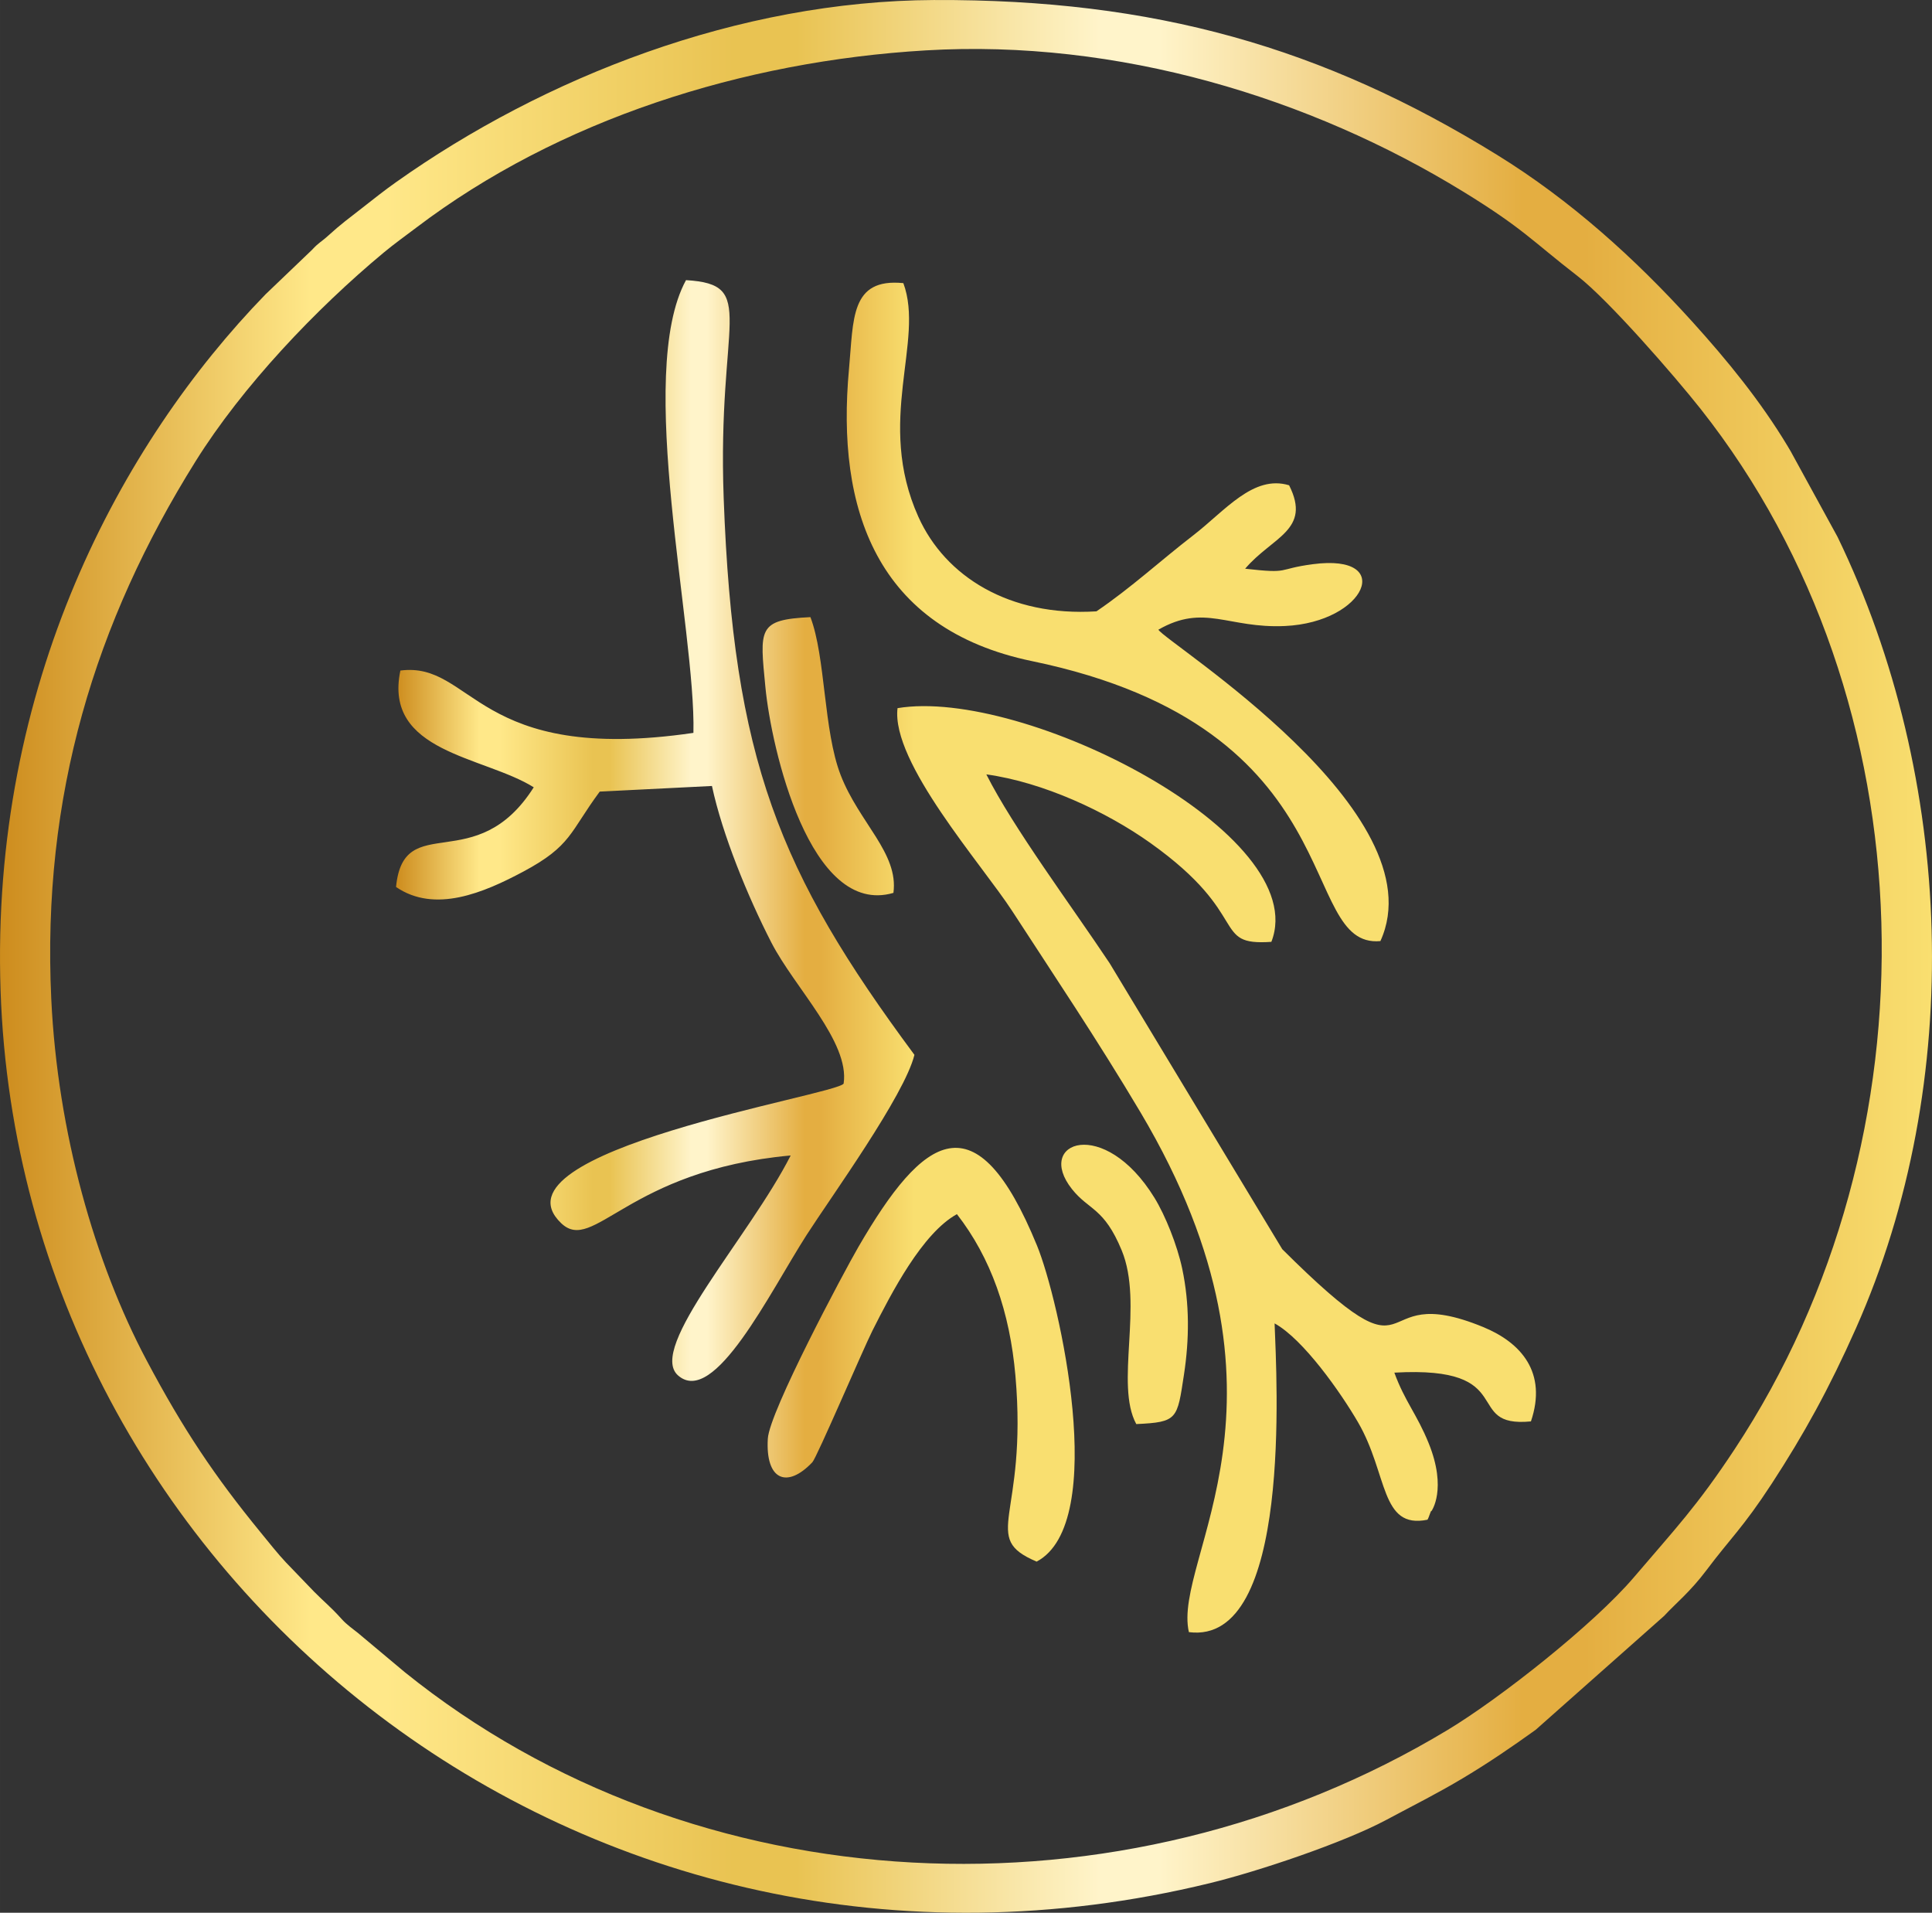
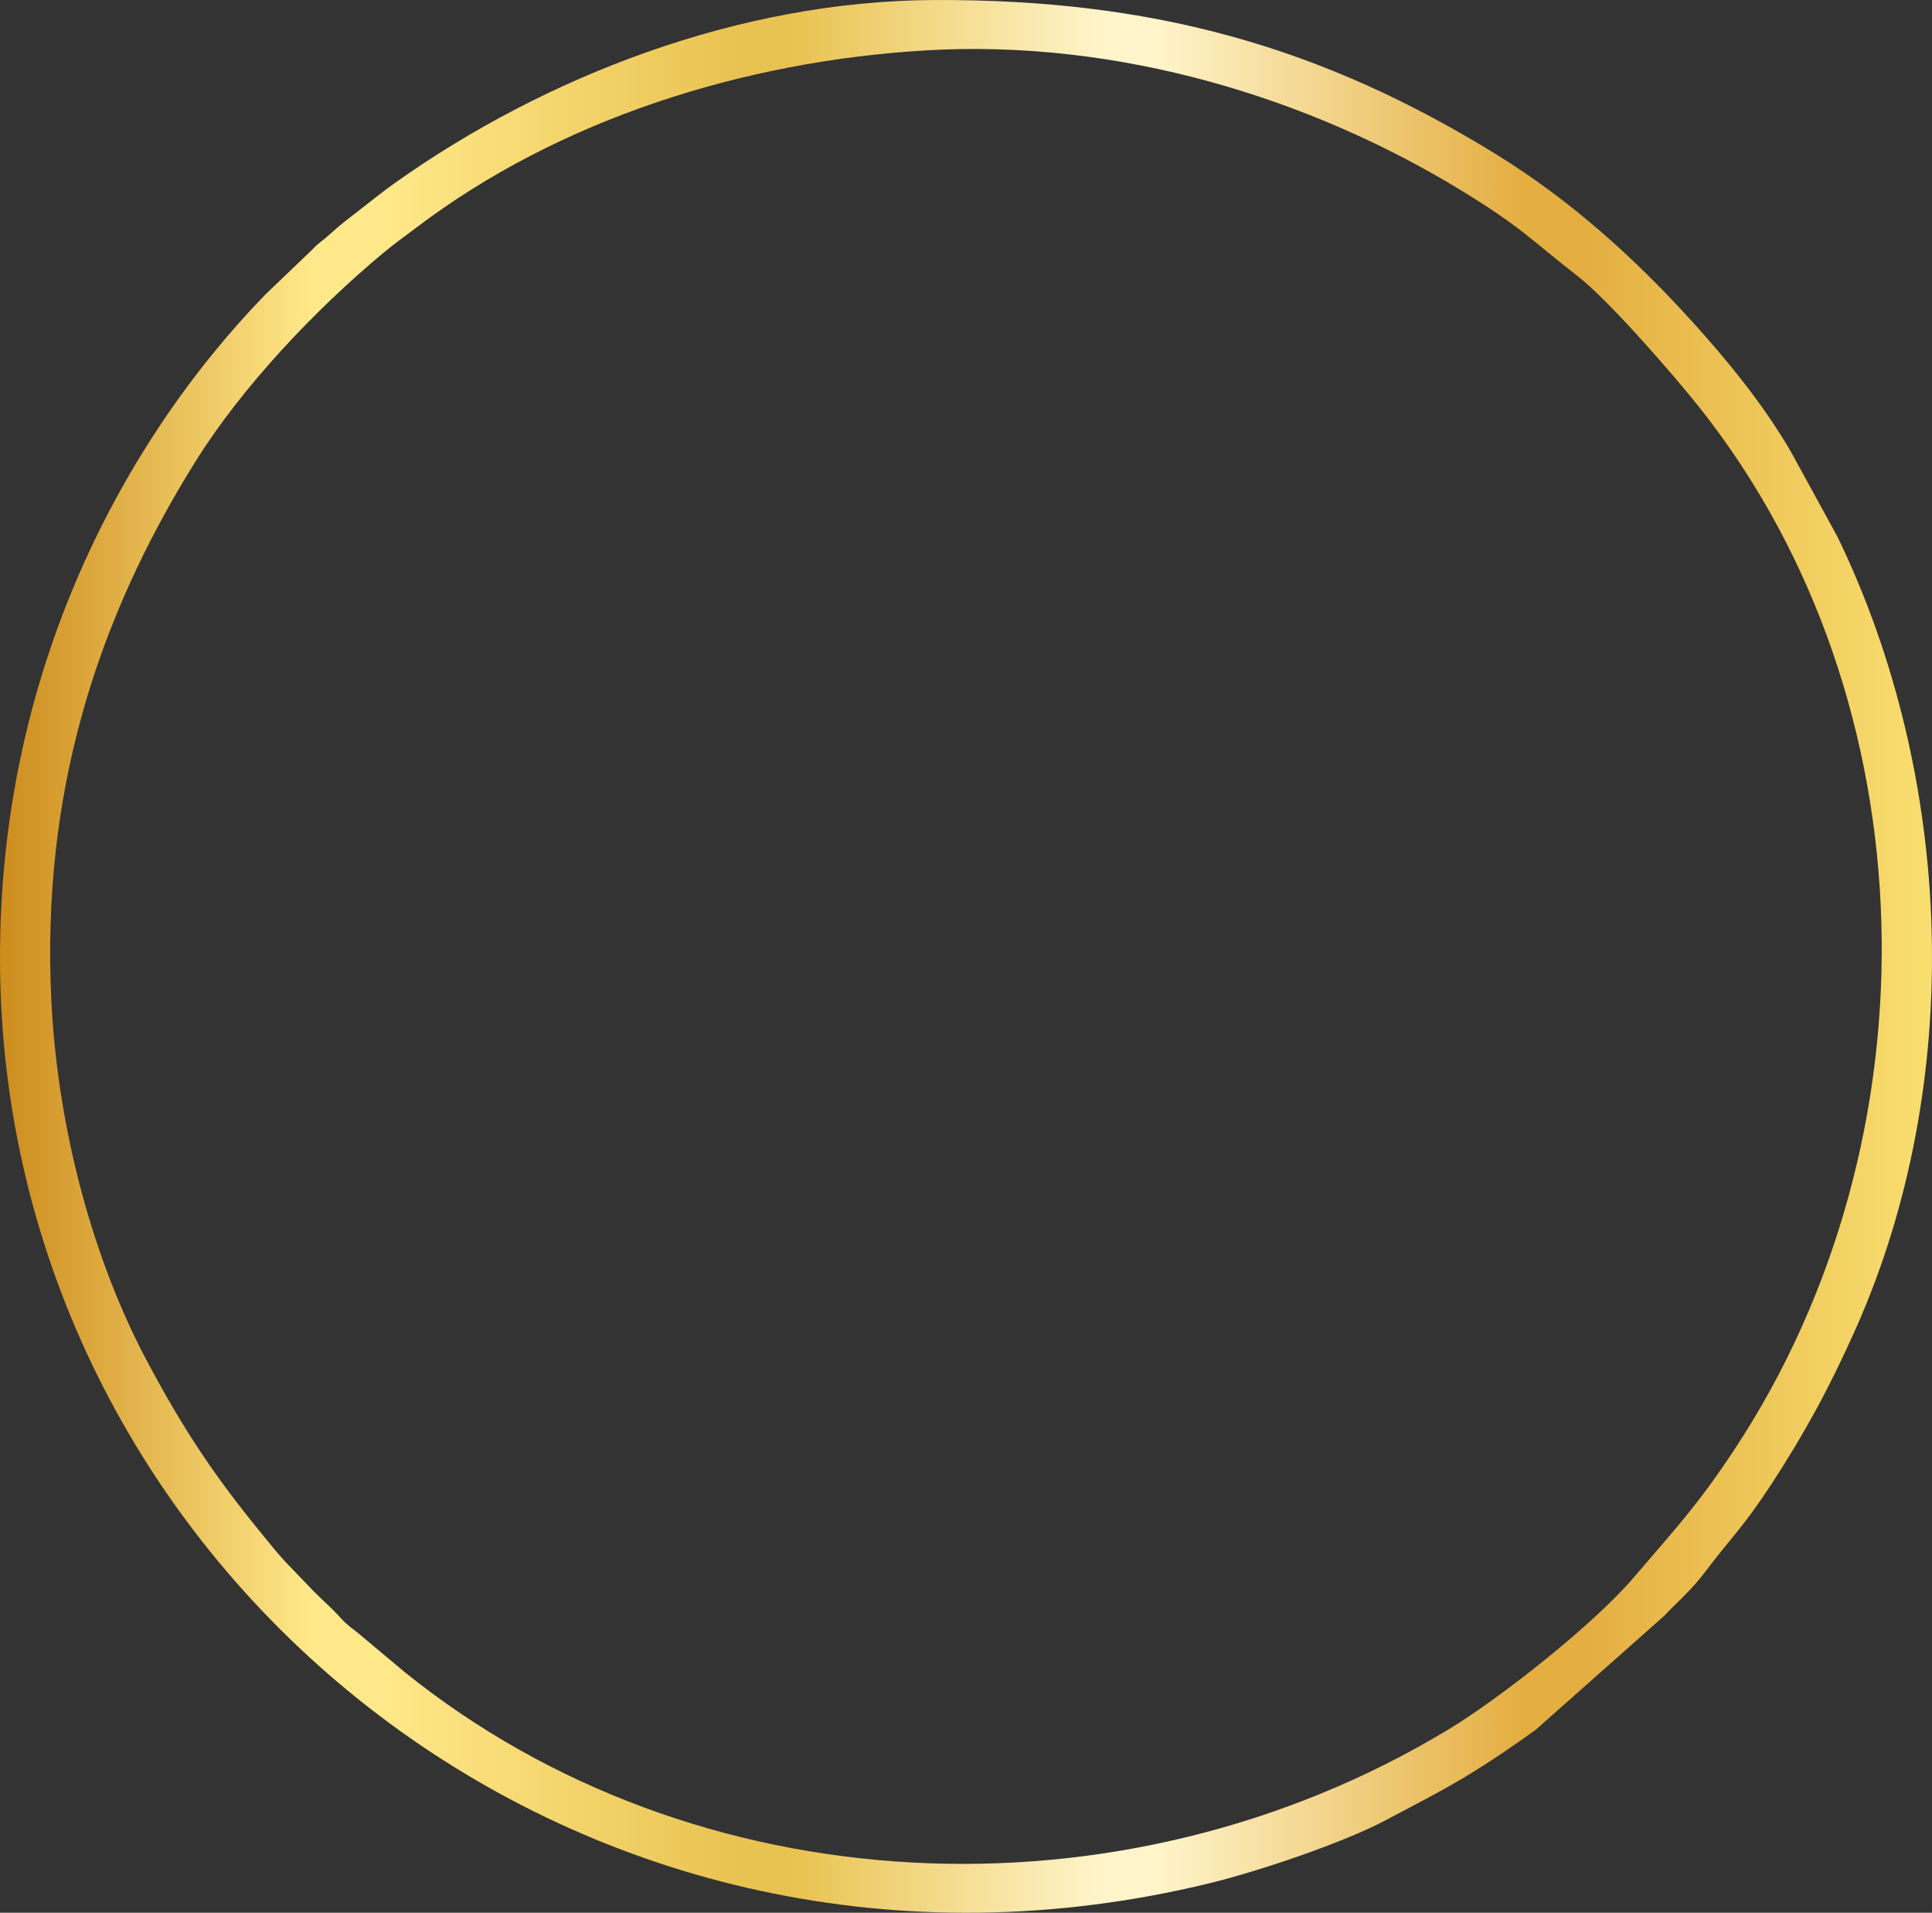
<svg xmlns="http://www.w3.org/2000/svg" xmlns:xlink="http://www.w3.org/1999/xlink" viewBox="0 0 7221.57 7148.43" style="shape-rendering:geometricPrecision; text-rendering:geometricPrecision; image-rendering:optimizeQuality; fill-rule:evenodd; clip-rule:evenodd" version="1.1" height="29.311mm" width="29.611mm" xml:space="preserve">
  <rect x="0" y="0" width="7221.57" height="7148.43" fill="#333333" stroke="none" />
  <defs>
    <style type="text/css">
   
    .fil0 {fill:url(#id0);fill-rule:nonzero}
    .fil1 {fill:url(#id1);fill-rule:nonzero}
   
  </style>
    <linearGradient y2="3574.22" x2="7221.53" y1="3574.22" x1="-0" gradientUnits="userSpaceOnUse" id="id0">
      <stop style="stop-opacity:1; stop-color:#CD8C1D" offset="0" />
      <stop style="stop-opacity:1; stop-color:#FFE889" offset="0.161" />
      <stop style="stop-opacity:1; stop-color:#FFE889" offset="0.18" />
      <stop style="stop-opacity:1; stop-color:#FFE889" offset="0.2" />
      <stop style="stop-opacity:1; stop-color:#E9C352" offset="0.38" />
      <stop style="stop-opacity:1; stop-color:#E9C352" offset="0.412" />
      <stop style="stop-opacity:1; stop-color:#FFF4CA" offset="0.569" />
      <stop style="stop-opacity:1; stop-color:#FFF4CA" offset="0.6" />
      <stop style="stop-opacity:1; stop-color:#E4AE41" offset="0.788" />
      <stop style="stop-opacity:1; stop-color:#E4AE41" offset="0.82" />
      <stop style="stop-opacity:1; stop-color:#F9DF70" offset="1" />
    </linearGradient>
    <linearGradient y2="3103.87" x2="3418.01" y1="3103.87" x1="1480.32" xlink:href="#id0" gradientUnits="userSpaceOnUse" id="id1">
  </linearGradient>
  </defs>
  <g id="Layer_x0020_1">
    <path d="M191.64 3733.71c-35.97,-760.22 164.18,-1409.52 539.63,-2010.1 174.54,-279.22 447.86,-567.58 702.74,-779.44 39.65,-32.97 79.82,-61.48 122.48,-93.82 531.14,-402.86 1219.42,-621.57 1903.99,-662.06 718.91,-42.53 1436.4,176.28 2009.76,528.49 223.86,137.52 257.1,183.88 426.72,315.09 115.23,89.11 362.43,373.13 459.98,496.68 863.5,1093.58 895.13,2723.69 126.72,3887.89 -140.4,212.76 -222.08,297.36 -376.72,478.73 -149.62,175.5 -499.22,451.54 -695.57,569.95 -1221.42,736.56 -2815.75,657.13 -3898.65,-215.95l-173.64 -145.4c-22,-17.95 -42.12,-30.95 -61.36,-52.31 -43.39,-48.17 -63.87,-62.65 -103.21,-102.45l-105.7 -109.82c-28.29,-29.63 -66.51,-77.85 -94.65,-112.23 -173.03,-211.39 -290.05,-386.45 -426.52,-643.65 -193.13,-364.06 -332.38,-850.87 -355.99,-1349.6zm3300.88 -3733.67c-733.69,3.05 -1459.45,289 -2012.17,680.79 -45.19,32.05 -79.99,59.87 -128.6,97.92 -46.61,36.46 -76.92,58.19 -124.77,101.8 -26.31,24 -35.24,25.34 -60.73,53.19l-173.52 166.06c-540.22,555.95 -1029.36,1459.96 -990.56,2603.19 74.72,2201.98 2185.72,3902.99 4519.13,3335.09 183.98,-44.78 502.02,-151.94 660.06,-236.44 107.62,-57.56 190.1,-98.33 286.44,-155.94 98.5,-58.87 182.18,-116.28 272.19,-180.81l480.54 -426.03c40.92,-44.75 97.36,-89.65 158.25,-170.93 87.6,-116.99 136.35,-158.47 243.44,-322.65 119.67,-183.52 214.91,-355.7 315.04,-581.02 409.89,-922.3 367.5,-2056.88 -68.73,-2957.76l-175.13 -319.82c-4.41,-7.19 -7.17,-12.24 -11.36,-19.24 -101.31,-168.4 -225.49,-320.55 -357.45,-466.3 -214.3,-236.68 -454.79,-453.13 -727.64,-621.7 -652.06,-402.81 -1282.85,-582.8 -2104.43,-579.38z" class="fil0" />
-     <path d="M2591.92 2738.96c-814.99,119.13 -822.56,-267.97 -1095.38,-232.93 -64.19,306.65 310.73,319.19 498.54,436.3 -216,340.48 -486.2,81.41 -514.76,372.53 144.99,99.41 327.8,21.49 475.3,-57.21 181.06,-96.62 173.74,-147.52 286.12,-299.24l419.45 -21.02c38.9,181.93 133.91,413.57 222.1,585.21 86.43,168.15 293.58,371.96 270.1,527.02 -24.29,43.12 -1338.65,251.56 -1055.73,521.83 121.55,116.14 247.85,-197.57 857.82,-253.17 -154.25,304.12 -536.9,719.52 -421.23,821.92 134.94,119.48 343.45,-310.85 480.76,-524.75 91.04,-141.77 366.04,-521.78 403.01,-673.25 -506.98,-683.62 -677.13,-1103.99 -712.96,-2080.04 -24.53,-668.76 130.72,-798.87 -140.84,-815.19 -191.15,350.02 37.31,1306.8 27.7,1692.01zm1851.99 3360.7c387.38,50.14 327.7,-949.86 320.38,-1153.77 106.58,58.36 246.56,257.12 312.14,370.09 112.21,193.23 82.33,399.79 259.29,363.6 6.32,-9.83 12.93,-37.24 14.54,-31.87 0.1,0.34 59.95,-81.48 -10.15,-254.32 -44.14,-108.87 -89.09,-156.11 -128.21,-263.46 473.25,-26.95 250.73,207.35 510.51,182.23 61.87,-182.71 -36.68,-294.34 -178.32,-352.62 -448.91,-184.76 -204.05,253.83 -751.22,-291.05l-644.99 -1068.39c-143.18,-215.13 -359.99,-505.59 -461.08,-706.03 212.74,29.46 448.27,138.99 613.16,256.39 381.6,271.71 224.69,385.21 452.25,369.45 156.3,-401.03 -926.52,-952.03 -1397.4,-873.36 -24.27,202.35 315.14,583.29 429.11,758.9 153.57,236.68 317.7,480.12 478.66,750.93 642.67,1081.21 117.7,1667.43 181.32,1943.28zm715.86 -2582.58c219.42,-481.15 -803.58,-1116.65 -829.85,-1163.79 172.2,-98.8 260.02,-3.9 472.98,-13.71 302.92,-13.95 414.25,-271.88 104.62,-231.08 -139.62,18.41 -79.6,36.61 -253.34,16.95 100.94,-119.11 249.12,-143.94 164.33,-311.85 -133.96,-40.53 -239.22,95.28 -358.43,187.18 -122.72,94.6 -231.15,195.27 -361.7,283.95 -325.46,20.51 -565.36,-130.33 -665.52,-353.01 -161.11,-358.14 24.19,-656.3 -56.26,-873.6 -198.76,-19.83 -185.93,134.84 -203.18,321.16 -48.29,521.73 100.5,970.61 684.4,1091.55 1211.79,251.02 986.1,1074.8 1301.95,1046.24zm-1582.92 1020.54c127.01,163.18 197.91,365.53 218.74,604.43 46.41,531.88 -135.26,602.97 79.29,694.1 272.88,-144.43 83.75,-979.86 1.46,-1180.76 -228,-556.7 -424.76,-414.35 -668.13,5.41 -54.56,94.06 -332.19,614.94 -338.19,715.81 -9.24,155.33 71.8,188.13 166.47,88.19 16.66,-17.58 190.2,-423.72 224.52,-491.71 71.48,-141.6 186.15,-363.97 315.85,-435.47zm-237.34 -1200.69c19.97,-148.6 -127.99,-261.56 -197.22,-440.25 -64.73,-167.08 -55.92,-440.59 -113.04,-590.31 -198.37,9.73 -189.3,43.22 -168.2,262.56 21.68,225.3 165.69,859.58 478.47,768zm907.72 1985.22c155.25,-7.15 152.84,-18.02 178.35,-185.25 20.12,-132.06 21.05,-264.56 -6.66,-395.67 -18.63,-88.04 -63.36,-199.18 -103.55,-264.54 -188.52,-306.82 -448.91,-209.49 -308.51,-32.73 63.73,80.19 119.48,68.31 185.81,228.71 83.09,200.96 -26.39,500.29 54.56,649.47z" class="fil1" />
  </g>
</svg>